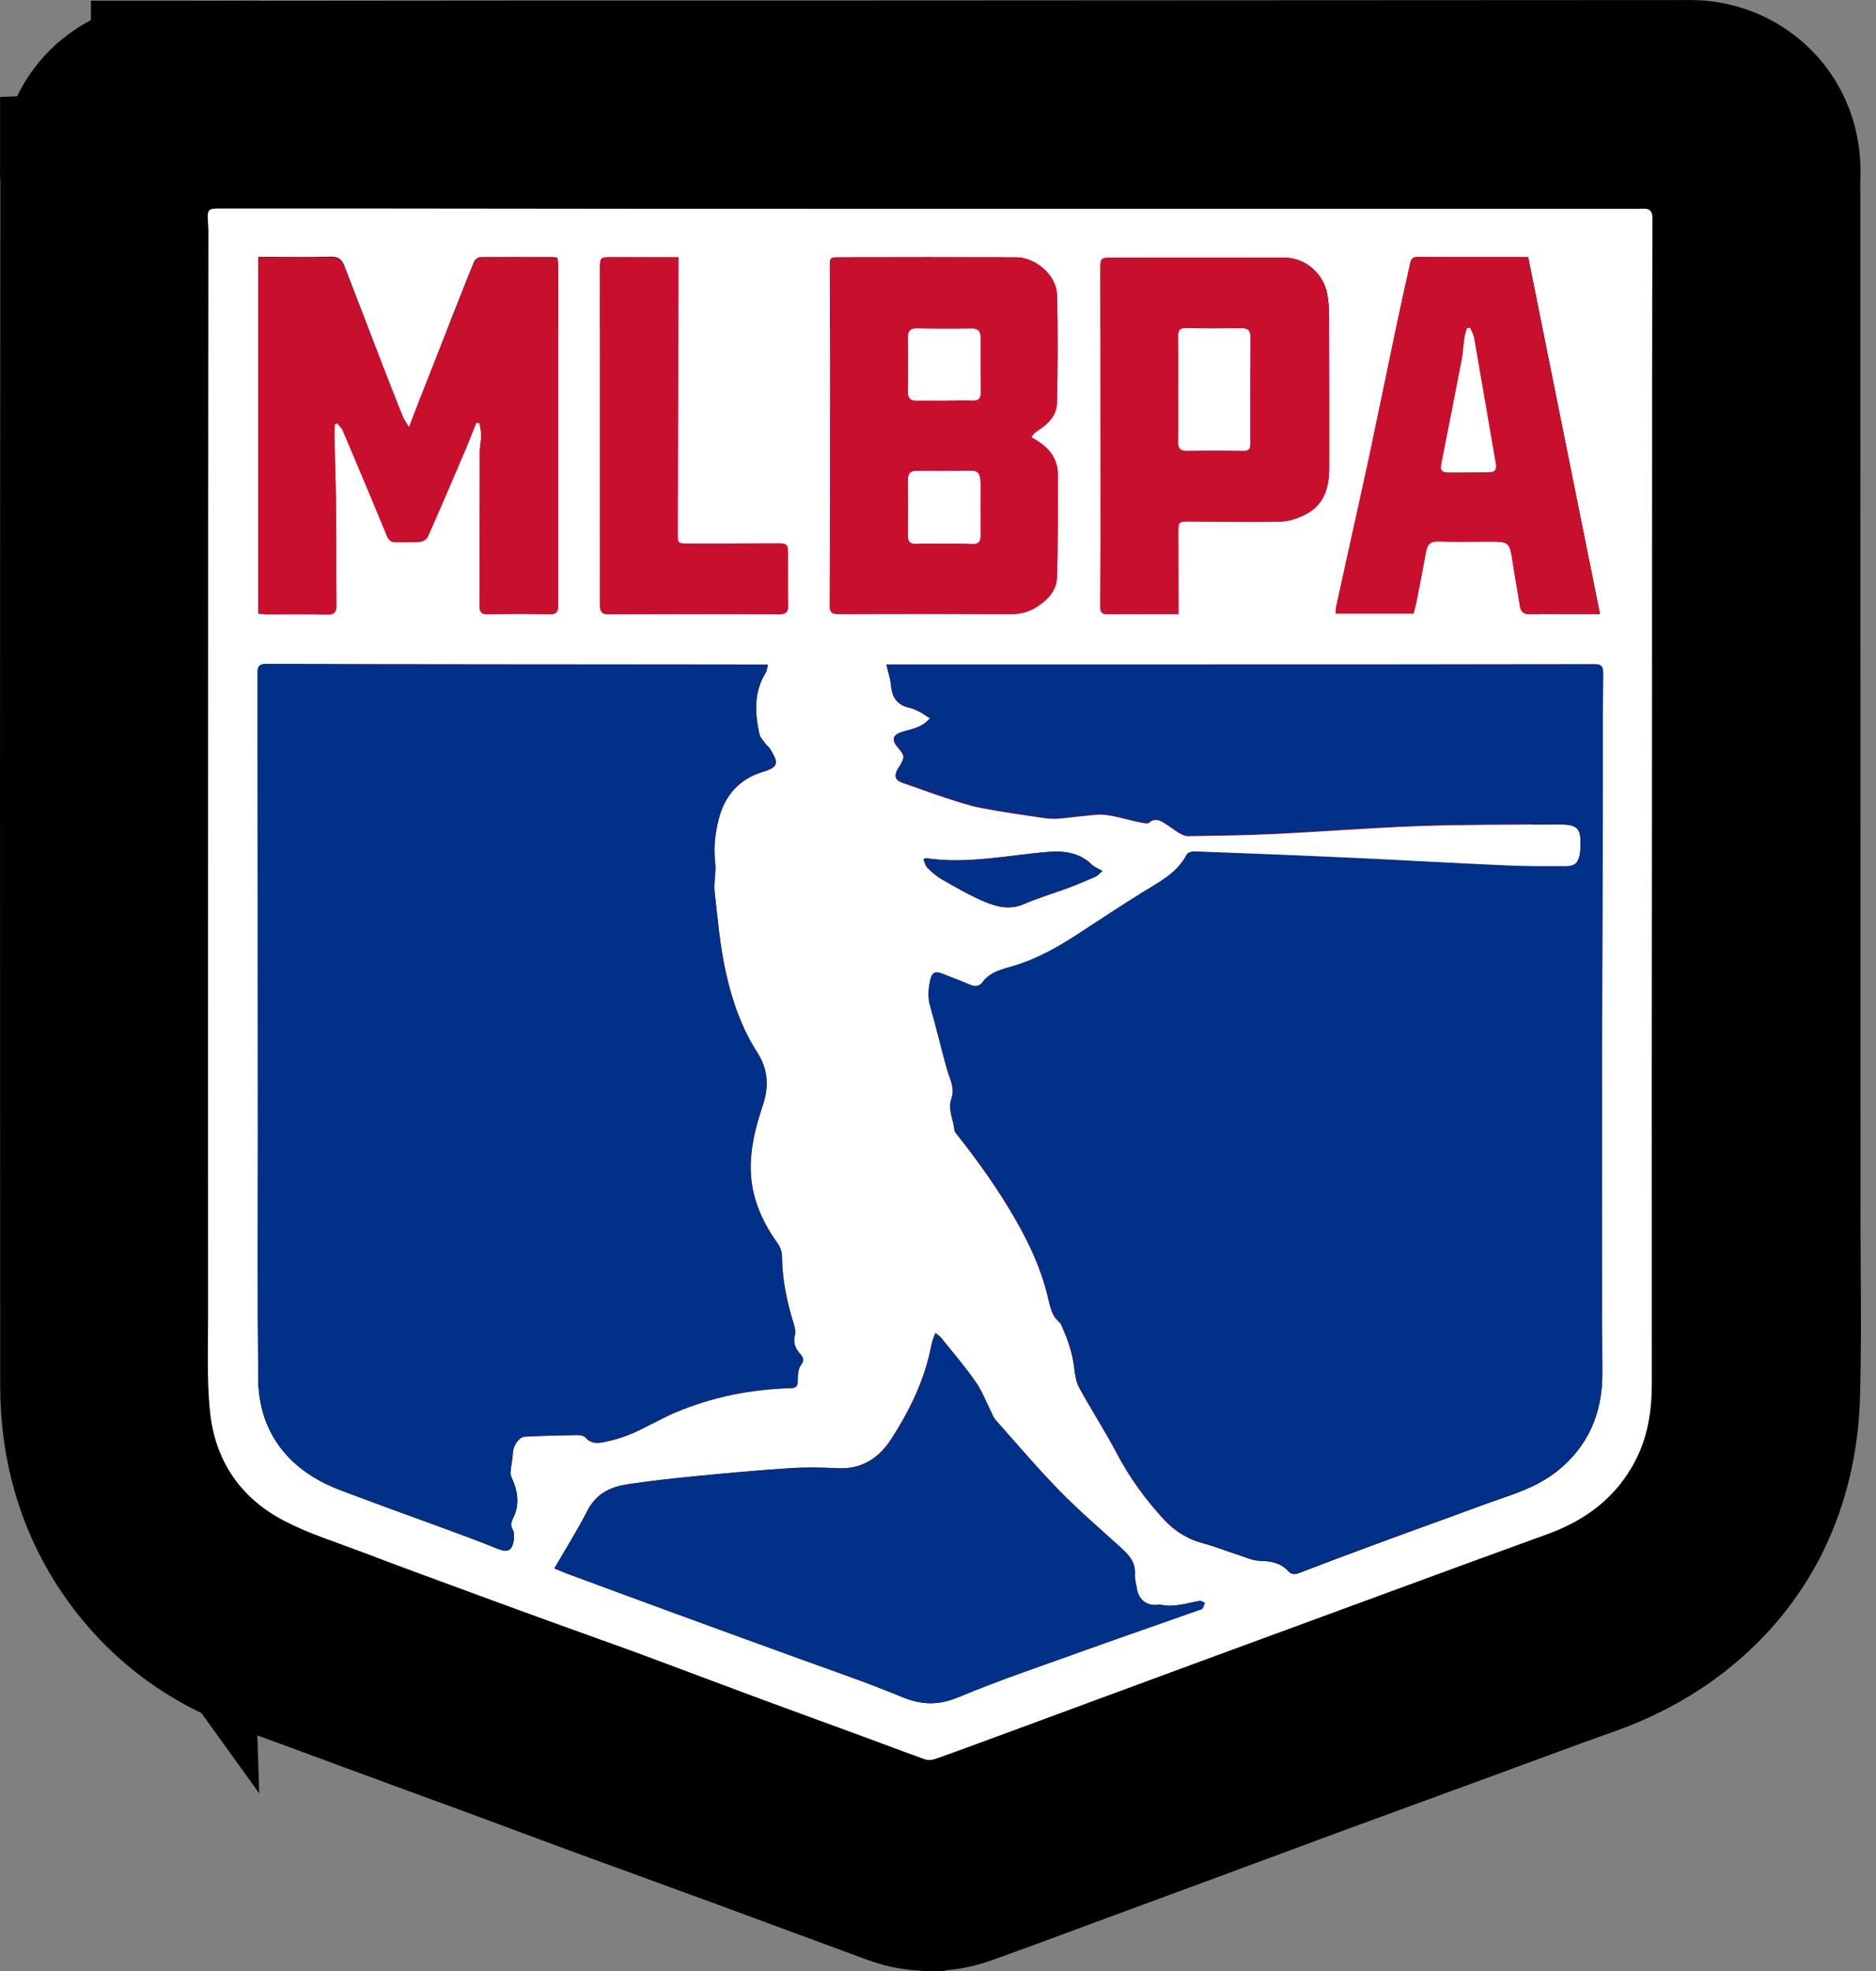
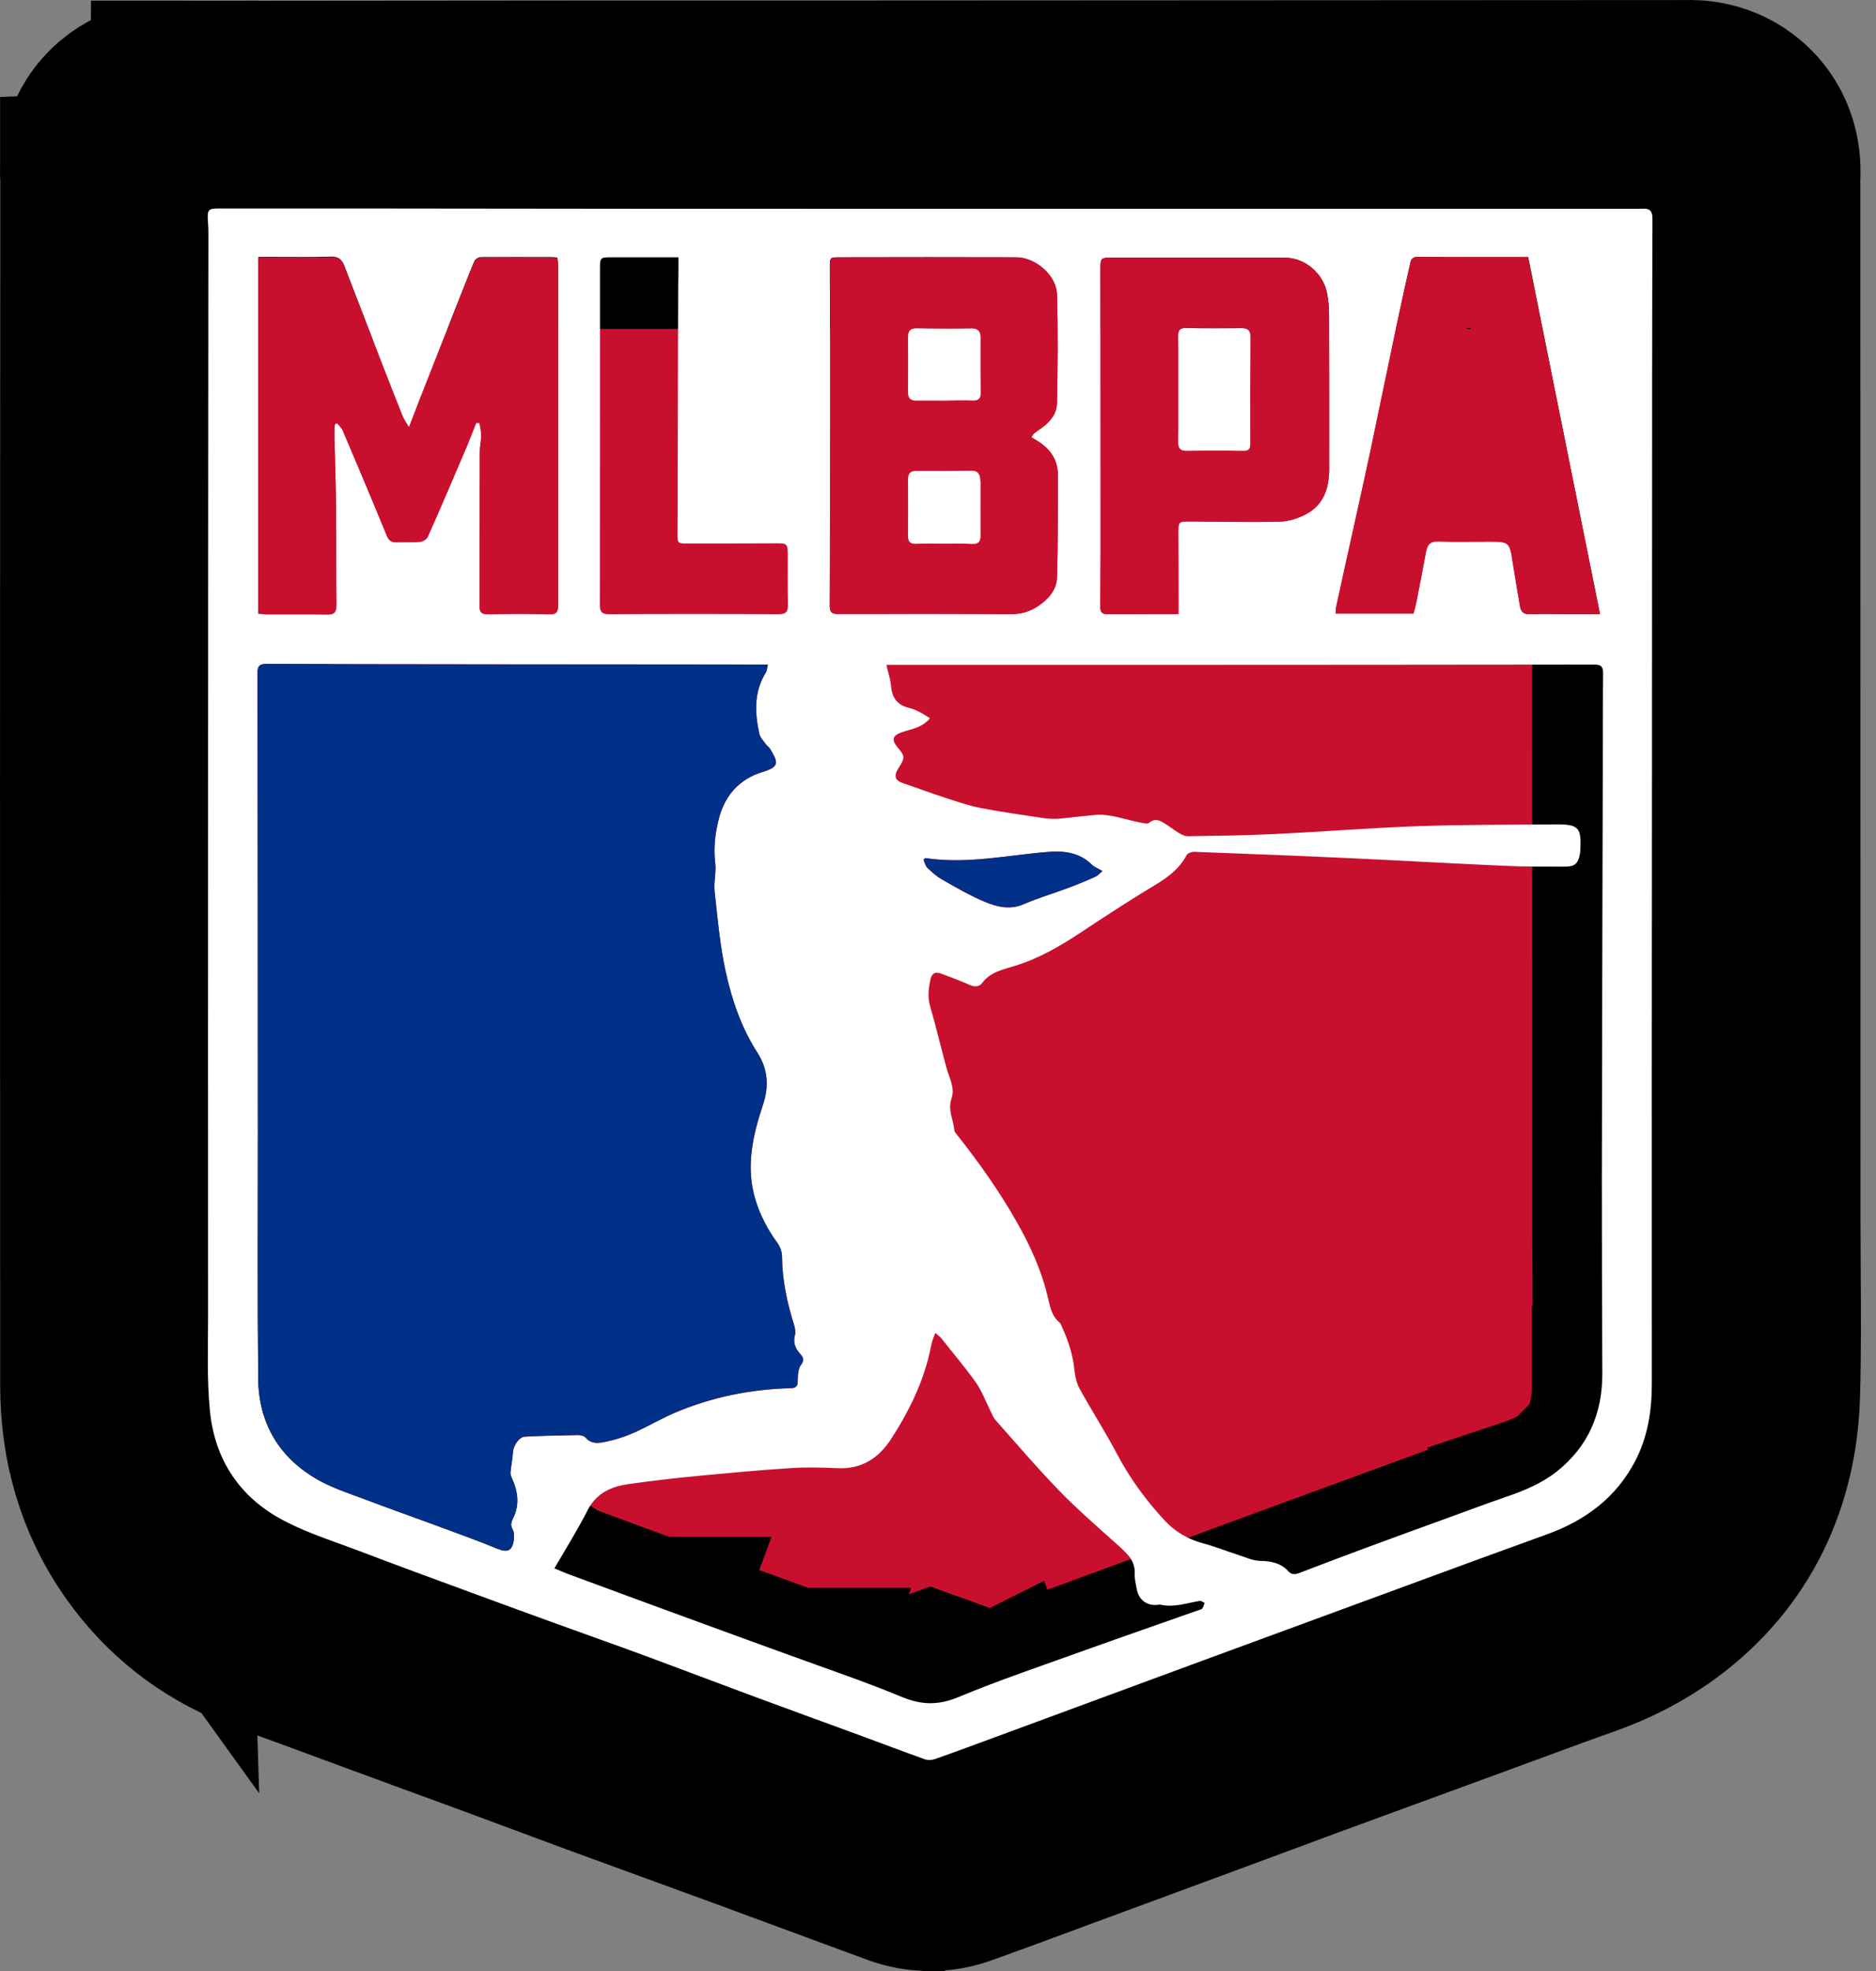
<svg xmlns="http://www.w3.org/2000/svg" width="80" height="84" viewBox="0 0 80 84" fill="none">
  <rect x="0" y="0" width="80" height="84" fill="#808080" stroke="none" />
  <path d="M71.876 3.503L71.918 3.502C72.279 3.491 73.509 3.483 74.591 4.444C75.772 5.494 75.854 6.845 75.838 7.399L75.838 7.411L75.837 7.422C75.83 7.632 75.831 7.818 75.832 8.072C75.832 8.177 75.833 8.293 75.833 8.428C75.833 15.702 75.834 22.976 75.836 30.25L75.836 30.348C75.838 37.59 75.839 44.831 75.839 52.073C75.839 52.747 75.844 53.441 75.848 54.147C75.86 55.888 75.871 57.707 75.818 59.489L75.818 59.498C75.701 63.08 74.273 66.383 71.087 68.716L71.079 68.721C70.015 69.496 68.88 70.06 67.723 70.474L67.713 70.478L67.703 70.482C66.692 70.837 65.713 71.198 64.704 71.57C64.129 71.783 63.544 71.999 62.938 72.219C61.734 72.662 60.529 73.102 59.328 73.541L59.313 73.546C58.115 73.984 56.919 74.421 55.726 74.86C54.958 75.143 54.189 75.429 53.417 75.716L53.415 75.716C52.642 76.003 51.865 76.291 51.088 76.578L51.086 76.579C50.541 76.78 49.996 76.98 49.452 77.181C47.975 77.724 46.5 78.267 45.023 78.814L45.019 78.816C44.798 78.898 44.576 78.98 44.352 79.063C43.281 79.459 42.185 79.864 41.091 80.255C40.175 80.584 39.136 80.582 38.222 80.249L38.213 80.246C37.077 79.83 35.944 79.41 34.816 78.993L34.81 78.991C33.679 78.572 32.553 78.156 31.427 77.743L31.423 77.742C30.438 77.379 29.449 77.02 28.452 76.657L28.45 76.657C27.456 76.296 26.454 75.931 25.454 75.564L25.449 75.562C24.682 75.278 23.915 74.993 23.152 74.71L23.149 74.709C22.386 74.425 21.626 74.142 20.867 73.862C20.113 73.583 19.355 73.307 18.588 73.028L18.587 73.027C17.823 72.749 17.051 72.467 16.279 72.182L16.278 72.181C15.255 71.803 14.236 71.426 13.211 71.049C13.018 70.978 12.807 70.902 12.583 70.822C12.023 70.62 11.389 70.392 10.801 70.157L10.791 70.153C8.732 69.322 7.007 67.975 5.706 66.151C4.152 63.974 3.508 61.534 3.508 59.065C3.508 54.793 3.506 50.521 3.504 46.248V46.248L3.504 46.247C3.503 41.974 3.501 37.701 3.501 33.428C3.501 25.259 3.508 17.097 3.514 8.93L3.514 8.913L3.514 8.91L5.391 8.911C5.399 8.796 5.413 8.669 5.434 8.537C5.479 8.265 5.575 7.863 5.797 7.427L3.506 7.545C3.505 7.535 3.505 7.525 3.504 7.515M71.876 3.503L69.489 5.413C69.488 5.413 69.487 5.413 69.487 5.413C59.536 5.399 49.605 5.399 39.684 5.399C39.679 5.399 39.675 5.399 39.671 5.399H39.67H39.625H39.579H39.534H39.488H39.443H39.397H39.351H39.306H39.26H39.215H39.169H39.124H39.078H39.032H38.987H38.941H38.896H38.85H38.805H38.759H38.714H38.668H38.623H38.577H38.531H38.486H38.44H38.395H38.349H38.304H38.258H38.212H38.167H38.121H38.076H38.03H37.985H37.939H37.894H37.848H37.803H37.757H37.711H37.666H37.62H37.575H37.529H37.484H37.438H37.392H37.347H37.301H37.256H37.21H37.165H37.119H37.074H37.028H36.983H36.937H36.891H36.846H36.8H36.755H36.709H36.664H36.618H36.573H36.527H36.481H36.436H36.39H36.345H36.299H36.254H36.208H36.163H36.117H36.072H36.026H35.98H35.935H35.889H35.844H35.798H35.753H35.707H35.662H35.616H35.571H35.525H35.479H35.434H35.388H35.343H35.297H35.252H35.206H35.16H35.115H35.069H35.024H34.978H34.933H34.887H34.842H34.796H34.751H34.705H34.66H34.614H34.568H34.523H34.477H34.432H34.386H34.341H34.295H34.25H34.204H34.158H34.113H34.067H34.022H33.976H33.931H33.885H33.84H33.794H33.749H33.703H33.657H33.612H33.566H33.521H33.475H33.43H33.384H33.339H33.293H33.248H33.202H33.157H33.111H33.065H33.02H32.974H32.929H32.883H32.838H32.792H32.747H32.701H32.656H32.61H32.565H32.519H32.473H32.428H32.382H32.337H32.291H32.246H32.2H32.155H32.109H32.063H32.018H31.972H31.927H31.881H31.836H31.79H31.745H31.699H31.654H31.608H31.562H31.517H31.471H31.426H31.38H31.335H31.289H31.244H31.198H31.153H31.107H31.062H31.016H30.971H30.925H30.879H30.834H30.788H30.743H30.697H30.652H30.606H30.561H30.515H30.47H30.424H30.378H30.333H30.287H30.242H30.196H30.151H30.105H30.06H30.014H29.969H29.923H29.878H29.832H29.786H29.741H29.695H29.65H29.604H29.559H29.513H29.468H29.422H29.377H29.331H29.285H29.24H29.194H29.149H29.103H29.058H29.012H28.967H28.921H28.876H28.83H28.785H28.739H28.693H28.648H28.602H28.557H28.511H28.466H28.42H28.375H28.329H28.284H28.238H28.192H28.147H28.101H28.056H28.01H27.965H27.919H27.874H27.828H27.783H27.737H27.692H27.646H27.601H27.555H27.509H27.464H27.418H27.373H27.327H27.282H27.236H27.191H27.145H27.099H27.054H27.009H26.963H26.917H26.872H26.826H26.781H26.735H26.69H26.644H26.599H26.553H26.508H26.462H26.416H26.371H26.325H26.28H26.234H26.189H26.143H26.098H26.052H26.007H25.961H25.916H25.87H25.824H25.779H25.733H25.688H25.642H25.597H25.551H25.506H25.46H25.415H25.369H25.323H25.278H25.232H25.187H25.141H25.096H25.05H25.005H24.959H24.914H24.868H24.823H24.777H24.731H24.686H24.64H24.595H24.549H24.504H24.458H24.413H24.367H24.322H24.276H24.23H24.185H24.139H24.094H24.048H24.003H23.957H23.912H23.866H23.821H23.775H23.73H23.684H23.638H23.593H23.547H23.502H23.456H23.411H23.365H23.32H23.274H23.229H23.183H23.137H23.092H23.046H23.001H22.955H22.91H22.864H22.819H22.773H22.727H22.682H22.636H22.591H22.545H22.5H22.454H22.409H22.363H22.318H22.272H22.227H22.181H22.135H22.09H22.044H21.999H21.953H21.908H21.862H21.817H21.771H21.726H21.68H21.634H21.589H21.543H21.498H21.452H21.407H21.361H21.316H21.27H21.224H21.179H21.133H21.088H21.042H20.997H20.951H20.906H20.86H20.815H20.769H20.724H20.678H20.632H20.587H20.541H20.496H20.45H20.405H20.359H20.314H20.268H20.223H20.177H20.131H20.086H20.04H19.995H19.949H19.904H19.858H19.812H19.767H19.721H19.676H19.63H19.585H19.539H19.494H19.448H19.403H19.357H19.311H19.266H19.22H19.175H19.129H19.084H19.038H18.993H18.947H18.901H18.856H18.81H18.765H18.719H18.674H18.628H18.583H18.537H18.491H18.446H18.4H18.355H18.309H18.264H18.218H18.173H18.127H18.081H18.036H17.99H17.945H17.899H17.854H17.808H17.763H17.717H17.672H17.626H17.58H17.535H17.489H17.444H17.398H17.353H17.307H17.262H17.216H17.17H17.125H17.079H17.034H16.988H16.943H16.897H16.852H16.806H16.76H16.715H16.669H16.624H16.578H16.533H16.487H16.442H16.396H16.35H16.337H16.323H16.309H16.295H16.282H16.268H16.254H16.24H16.226H16.213H16.199H16.185H16.171H16.158H16.144H16.13H16.116H16.102H16.089H16.075H16.061H16.047H16.034H16.02H16.006H15.992H15.979H15.965H15.951H15.937H15.923H15.91H15.896H15.882H15.868H15.855H15.841H15.827H15.813H15.8H15.786H15.772H15.758H15.744H15.731H15.717H15.703H15.689H15.675H15.662H15.648H15.634H15.62H15.607H15.593H15.579H15.565H15.552H15.538H15.524H15.51H15.496H15.483H15.469H15.455H15.441H15.428H15.414H15.4H15.386H15.373H15.359H15.345H15.331H15.317H15.304H15.29H15.276H15.262H15.248H15.235H15.221H15.207H15.194H15.18H15.166H15.152H15.138H15.125H15.111H15.097H15.083H15.069H15.056H15.042H15.028H15.014H15.001H14.987H14.973H14.959H14.945H14.932H14.918H14.904H14.89H14.877H14.863H14.849H14.835H14.822H14.808H14.794H14.78H14.767H14.753H14.739H14.725H14.711H14.698H14.684H14.67H14.656H14.643H14.629H14.615H14.601H14.587H14.574H14.56H14.546H14.532H14.519H14.505H14.491H14.477H14.463H14.45H14.436H14.422H14.408H14.395H14.381H14.367H14.353H14.339H14.326H14.312H14.298H14.284H14.271H14.257H14.243H14.229H14.216H14.202H14.188H14.174H14.161H14.147H14.133H14.119H14.105H14.092H14.078H14.064H14.05H14.037H14.023H14.009H13.995H13.981H13.968H13.954H13.94H13.926H13.913H13.899H13.885H13.871H13.857H13.844H13.83H13.816H13.802H13.789H13.775H13.761H13.747H13.733H13.72H13.706H13.692H13.678H13.665H13.651H13.637H13.623H13.61H13.596H13.582H13.568H13.555H13.541H13.527H13.513H13.499H13.486H13.472H13.458H13.444H13.431H13.417H13.403H13.389H13.375H13.362H13.348H13.334H13.32H13.307H13.293H13.279H13.265H13.252H13.238H13.224H13.21H13.196H13.183H13.169H13.155H13.141H13.127H13.114H13.1H13.086H13.072H13.059H13.045H13.031H13.017H13.004H12.99H12.976H12.962H12.948H12.935H12.921H12.907H12.893H12.88H12.866H12.852H12.838H12.825H12.811H12.797H12.783H12.769H12.756H12.742H12.728H12.714H12.7H12.687H12.673H12.659H12.646H12.632H12.618H12.604H12.59H12.577H12.563H12.549H12.535H12.521H12.508H12.494H12.48H12.466H12.453H12.439H12.425H12.411H12.398H12.384H12.37H12.356H12.342H12.329H12.315H12.301H12.287H12.274H12.26H12.246H12.232H12.219H12.205H12.191H12.177H12.163H12.15H12.136H12.122H12.108H12.095H12.081H12.067H12.053H12.039H12.026H12.012H11.998H11.984H11.971H11.957H11.943H11.929H11.915H11.902H11.888H11.874H11.86H11.847H11.833H11.819H11.805H11.791H11.778H11.764H11.75H11.736H11.723H11.709H11.695H11.681H11.668H11.654H11.64H11.626H11.613H11.599H11.585H11.571H11.557H11.544H11.53H11.516H11.502H11.489H11.475H11.461H11.447H11.433H11.42H11.406H11.392H11.378H11.365H11.351H11.337H11.323H11.309H11.296H11.282H11.268H11.254H11.241H11.227H11.213H11.199H11.185H11.172H11.158H11.144H11.13H11.117H11.103H11.089H11.075H11.062H11.048H11.034H11.02H11.007H10.993H10.979H10.965H10.951H10.938H10.924H10.91H10.896H10.883H10.869H10.855H10.841H10.827H10.814H10.8H10.786H10.772H10.759H10.745H10.731H10.717H10.704H10.69H10.676H10.662H10.648H10.635H10.621H10.607H10.593H10.579H10.566H10.552H10.538H10.524H10.511H10.497H10.483H10.469H10.456H10.442H10.428H10.414H10.4H10.387H10.373H10.359H10.345H10.332H10.318H10.304H10.29H10.277H10.263H10.261V3.534C10.261 3.534 10.26 3.534 10.259 3.534M71.876 3.503L71.833 3.506C71.657 3.516 71.489 3.52 71.317 3.52H71.255H71.193H71.132H71.07H71.008H70.946H70.884H70.823H70.761H70.699H70.637H70.576H70.514H70.452H70.39H70.328H70.266H70.205H70.143H70.081H70.019H69.958H69.896H69.834H69.772H69.71H69.649H69.587H69.525H69.463H69.402H69.34H69.278H69.216H69.154H69.093H69.031H68.969H68.907H68.846H68.784H68.722H68.66H68.598H68.537H68.475H68.413H68.351H68.29H68.228H68.166H68.104H68.042H67.981H67.919H67.857H67.795H67.733H67.672H67.61H67.548H67.486H67.424H67.363H67.301H67.239H67.177H67.116H67.054H66.992H66.93H66.868H66.807H66.745H66.683H66.621H66.559H66.498H66.436H66.374H66.312H66.251H66.189H66.127H66.065H66.004H65.942H65.88H65.818H65.756H65.695H65.633H65.571H65.509H65.447H65.386H65.324H65.262H65.2H65.138H65.077H65.015H64.953H64.891H64.83H64.768H64.706H64.644H64.582H64.521H64.459H64.397H64.335H64.273H64.212H64.15H64.088H64.026H63.965H63.903H63.841H63.779H63.718H63.656H63.594H63.532H63.47H63.408H63.347H63.285H63.223H63.161H63.1H63.038H62.976H62.914H62.852H62.791H62.729H62.667H62.605H62.544H62.482H62.42H62.358H62.296H62.235H62.173H62.111H62.049H61.987H61.926H61.864H61.802H61.74H61.679H61.617H61.555H61.493H61.431H61.37H61.308H61.246H61.184H61.123H61.061H60.999H60.937H60.875H60.814H60.752H60.69H60.628H60.566H60.505H60.443H60.381H60.319H60.258H60.196H60.134H60.072H60.01H59.949H59.887H59.825H59.763H59.702H59.64H59.578H59.516H59.454H59.393H59.331H59.269H59.207H59.145H59.084H59.022H58.96H58.898H58.837H58.775H58.713H58.651H58.589H58.528H58.466H58.404H58.342H58.281H58.219H58.157H58.095H58.033H57.972H57.91H57.848H57.786H57.724H57.663H57.601H57.539H57.477H57.416H57.354H57.292H57.23H57.168H57.107H57.045H56.983H56.921H56.859H56.798H56.736H56.674H56.612H56.55H56.489H56.427H56.365H56.303H56.242H56.18H56.118H56.056H55.995H55.933H55.871H55.809H55.747H55.686H55.624H55.562H55.5H55.438H55.377H55.315H55.253H55.191H55.13H55.068H55.006H54.944H54.882H54.821H54.759H54.697H54.635H54.574H54.512H54.45H54.388H54.326H54.264H54.203H54.141H54.079H54.017H53.956H53.894H53.832H53.77H53.709H53.647H53.585H53.523H53.461H53.4H53.338H53.276H53.214H53.152H53.091H53.029H52.967H52.905H52.843H52.782H52.72H52.658H52.596H52.535H52.473H52.411H52.349H52.288H52.226H52.164H52.102H52.04H51.978H51.917H51.855H51.793H51.731H51.67H51.608H51.546H51.484H51.422H51.361H51.299H51.237H51.175H51.114H51.052H50.99H50.928H50.866H50.805H50.743H50.681H50.619H50.557H50.496H50.434H50.372H50.31H50.249H50.187H50.125H50.063H50.002H49.94H49.878H49.816H49.754H49.693H49.631H49.569H49.507H49.445H49.384H49.322H49.26H49.198H49.136H49.075H49.013H48.951H48.889H48.828H48.766H48.704H48.642H48.58H48.519H48.457H48.395H48.333H48.272H48.21H48.148H48.086H48.024H47.963H47.901H47.839H47.777H47.715H47.654H47.592H47.53H47.468H47.407H47.345H47.283H47.221H47.159H47.098H47.036H46.974H46.912H46.85H46.789H46.727H46.665H46.603H46.542H46.48H46.418H46.356H46.294H46.233H46.171H46.109H46.047H45.986H45.924H45.862H45.8H45.738H45.677H45.615H45.553H45.491H45.429H45.368H45.306H45.244H45.182H45.12H45.059H44.997H44.935H44.873H44.812H44.75H44.688H44.626H44.565H44.503H44.441H44.379H44.317H44.256H44.194H44.132H44.07H44.008H43.947H43.885H43.823H43.761H43.7H43.638H43.576H43.514H43.452H43.391H43.329H43.267H43.205H43.144H43.082H43.02H42.958H42.896H42.834H42.773H42.711H42.649H42.587H42.526H42.464H42.402H42.34H42.279H42.217H42.155H42.093H42.031H41.97H41.908H41.846H41.784H41.722H41.661H41.599H41.537H41.475H41.413H41.352H41.29H41.228H41.166H41.105H41.043H40.981H40.919H40.858H40.796H40.734H40.672H40.61H40.548H40.487H40.425H40.363H40.301H40.24H40.178H40.116H40.054H39.992H39.931H39.869H39.807H39.745H39.684H39.682C29.876 3.52 20.075 3.52 10.259 3.534M71.876 3.503L10.259 3.534M3.504 7.515C3.504 7.51 3.504 7.505 3.504 7.5L5.805 7.412C5.953 7.124 6.157 6.823 6.436 6.535C6.732 6.232 7.045 6.013 7.341 5.855L7.357 3.527C7.366 3.527 7.376 3.527 7.385 3.527M3.504 7.515C3.484 7.058 3.492 5.708 4.614 4.603C5.688 3.545 6.976 3.519 7.385 3.527M3.504 7.515L10.259 3.534M7.385 3.527C7.401 3.528 7.415 3.528 7.428 3.528L7.365 5.842C7.769 5.631 8.142 5.531 8.395 5.481C8.807 5.4 9.166 5.399 9.299 5.399H9.312H9.326H9.34H9.354H9.367H9.381H9.395H9.409H9.423H9.436H9.45H9.464H9.478H9.491H9.505H9.519H9.533H9.547H9.56H9.574H9.588H9.602H9.615H9.629H9.643H9.657H9.671H9.684H9.698H9.712H9.726H9.739H9.753H9.767H9.781H9.794H9.808H9.822H9.836H9.85H9.863H9.877H9.891H9.905H9.918H9.932H9.946H9.96H9.973H9.987H10.001H10.015H10.029H10.042H10.056H10.07H10.084H10.098H10.111H10.125H10.139H10.153H10.166H10.18H10.194H10.208H10.221H10.235H10.249H10.259L10.257 3.534C10.258 3.534 10.258 3.534 10.259 3.534M7.385 3.527C8.337 3.534 9.291 3.534 10.259 3.534M8.973 60.154C8.937 59.792 8.915 59.429 8.901 59.065C8.876 58.386 8.882 57.705 8.888 57.025C8.891 56.727 8.894 56.428 8.894 56.13C8.889 51.102 8.891 46.07 8.892 41.038C8.893 38.521 8.894 36.005 8.894 33.488M8.973 60.154C9.086 61.268 9.445 62.244 10.038 63.06C10.038 63.06 10.038 63.06 10.038 63.06C10.566 63.786 11.279 64.385 12.167 64.842M8.973 60.154L10.573 59.993M8.973 60.154L10.573 59.995M12.167 64.842C12.377 64.949 12.59 65.05 12.806 65.144L13.401 63.657C13.403 63.658 13.405 63.659 13.407 63.66M12.167 64.842L12.897 63.419C12.3 63.094 11.811 62.656 11.404 62.085L11.404 62.085C10.967 61.474 10.691 60.79 10.573 59.995M12.167 64.842L12.898 63.42C13.06 63.508 13.229 63.588 13.407 63.66M13.407 63.66C13.408 63.66 13.409 63.661 13.411 63.662L12.811 65.147C13.376 65.395 13.961 65.607 14.545 65.819C14.718 65.882 14.891 65.945 15.063 66.009C15.063 66.009 15.063 66.009 15.063 66.009C15.172 66.049 15.28 66.089 15.388 66.13M13.407 63.66C13.874 63.847 14.314 64.005 14.815 64.185C15.066 64.275 15.332 64.371 15.626 64.478L15.626 64.479C15.739 64.52 15.851 64.562 15.964 64.603L15.388 66.13M15.388 66.13C16.302 66.475 17.219 66.815 18.137 67.155L18.706 65.616C18.706 65.616 18.707 65.617 18.707 65.617M15.388 66.13L15.968 64.605C16.886 64.942 17.798 65.28 18.707 65.617L18.707 65.617M18.707 65.617L18.138 67.155C18.288 67.211 18.439 67.267 18.59 67.322C19.041 67.489 19.492 67.656 19.943 67.823C20.867 68.166 21.794 68.504 22.723 68.842M18.707 65.617C19.307 65.838 19.908 66.058 20.515 66.279L19.943 67.822L20.516 66.28C20.672 66.337 20.828 66.394 20.985 66.451L20.987 66.451C21.75 66.73 22.522 67.011 23.294 67.296L22.723 68.842M22.723 68.842C23.055 68.963 23.388 69.084 23.721 69.205C24.233 69.391 24.746 69.574 25.259 69.758C25.945 70.004 26.631 70.25 27.317 70.501L27.871 68.994C27.871 68.994 27.872 68.994 27.872 68.995M22.723 68.842L23.294 67.296C23.623 67.418 23.952 67.54 24.28 67.661L23.721 69.204L24.281 67.662C24.718 67.824 25.154 67.986 25.588 68.147L25.591 68.148C26.354 68.432 27.113 68.714 27.872 68.995M27.872 68.995C27.873 68.995 27.874 68.996 27.876 68.996L27.319 70.502C27.401 70.532 27.483 70.562 27.566 70.592M27.872 68.995C27.954 69.025 28.036 69.055 28.118 69.085L27.566 70.592M27.566 70.592C28.442 70.914 29.315 71.242 30.189 71.571C30.829 71.812 31.47 72.053 32.114 72.292C32.499 72.435 32.884 72.577 33.269 72.719L33.836 71.171M27.566 70.592L28.12 69.086C29.023 69.417 29.929 69.746 30.842 70.078L30.844 70.079C31.456 70.301 32.071 70.525 32.687 70.749C33.07 70.889 33.453 71.03 33.836 71.171M33.836 71.171C33.838 71.171 33.839 71.172 33.84 71.172L33.271 72.719C33.899 72.95 34.528 73.18 35.156 73.41C35.663 73.595 36.169 73.78 36.676 73.966C37.019 74.092 37.363 74.219 37.707 74.347C38.188 74.527 38.67 74.706 39.153 74.881C39.158 74.883 39.164 74.885 39.169 74.887C39.263 74.921 39.357 74.954 39.451 74.988M33.836 71.171C34.972 71.587 36.106 72.007 37.234 72.424L37.24 72.426C37.24 72.426 37.24 72.426 37.24 72.426C37.24 72.426 37.24 72.426 37.24 72.426C37.914 72.675 38.585 72.924 39.256 73.171C39.256 73.171 39.257 73.172 39.258 73.172C39.396 73.223 39.534 73.274 39.673 73.325M39.451 74.988C39.584 75.034 39.757 75.028 39.889 74.981C39.984 74.948 40.079 74.915 40.174 74.881L40.614 73.671C40.38 73.586 40.164 73.54 39.976 73.518L39.674 74.364L39.674 74.365L39.451 74.988ZM39.451 74.988L39.671 74.359L39.672 74.358L39.966 73.517C39.855 73.505 39.753 73.5 39.664 73.5C39.578 73.5 39.482 73.504 39.377 73.515C39.377 73.516 39.377 73.516 39.376 73.516C39.187 73.536 38.969 73.58 38.732 73.664C38.938 73.59 39.144 73.516 39.35 73.442C39.351 73.442 39.351 73.442 39.352 73.441C39.459 73.403 39.566 73.364 39.673 73.325M39.673 73.325C39.779 73.364 39.886 73.403 39.992 73.442L40.086 73.174M39.673 73.325C39.81 73.275 39.948 73.225 40.086 73.174M40.086 73.174C40.091 73.172 40.096 73.171 40.101 73.169M40.086 73.174L40.607 71.684C40.202 71.543 39.848 71.515 39.594 71.52C39.337 71.526 39.048 71.569 38.74 71.675C39.05 71.567 39.359 71.457 39.671 71.343C39.987 71.46 40.303 71.576 40.628 71.692L40.101 73.169M40.101 73.169L40.002 73.446C40.209 73.522 40.416 73.598 40.623 73.674L40.181 74.879C40.775 74.668 41.368 74.45 41.959 74.232C42.104 74.178 42.248 74.125 42.393 74.072C42.649 73.977 42.905 73.883 43.161 73.789L42.591 72.251M40.101 73.169C40.673 72.96 41.247 72.747 41.826 72.533L42.392 74.069L41.827 72.533C41.855 72.522 41.885 72.512 41.913 72.501C42.139 72.418 42.364 72.334 42.591 72.251M42.591 72.251C42.592 72.25 42.593 72.25 42.595 72.249L43.163 73.788C44.394 73.334 45.626 72.88 46.858 72.425C47.65 72.133 48.441 71.841 49.232 71.549L48.664 70.011M42.591 72.251C44.074 71.701 45.558 71.155 47.036 70.611C47.58 70.411 48.123 70.211 48.664 70.011M48.664 70.011C48.665 70.011 48.666 70.011 48.666 70.011L49.233 71.549C49.93 71.292 50.627 71.035 51.324 70.778C52.175 70.466 53.026 70.152 53.877 69.839C53.878 69.839 53.879 69.838 53.879 69.838C54.003 69.793 54.127 69.747 54.251 69.701C56.203 68.983 58.156 68.264 60.108 67.551M48.664 70.011C49.36 69.754 50.057 69.496 50.756 69.237C50.756 69.236 50.757 69.236 50.757 69.236C50.831 69.209 50.905 69.181 50.979 69.154L50.981 69.153C51.753 68.866 52.529 68.578 53.306 68.292L53.31 68.29C54.516 67.847 55.722 67.406 56.925 66.966C57.799 66.647 58.672 66.328 59.544 66.008L60.108 67.551M60.108 67.551C60.437 67.431 60.766 67.311 61.095 67.19C61.097 67.189 61.099 67.189 61.101 67.188C62.703 66.602 64.31 66.016 65.916 65.43L65.362 63.884C65.365 63.883 65.369 63.882 65.372 63.881M60.108 67.551L59.545 66.008C59.873 65.888 60.201 65.767 60.528 65.647L60.539 65.643C61.078 65.447 61.634 65.242 62.199 65.034C63.244 64.648 64.319 64.251 65.372 63.881M65.372 63.881C65.376 63.88 65.379 63.878 65.383 63.877L65.927 65.426C65.951 65.417 65.974 65.409 65.998 65.4C66.706 65.144 67.354 64.816 67.927 64.398L66.952 63.067C66.953 63.066 66.954 63.065 66.956 63.064M65.372 63.881C65.393 63.873 65.414 63.866 65.436 63.858C65.437 63.857 65.438 63.857 65.439 63.856C66.027 63.639 66.525 63.377 66.956 63.064M66.956 63.064C66.957 63.063 66.958 63.063 66.959 63.062L67.93 64.396C68.662 63.862 69.272 63.182 69.73 62.319M66.956 63.064C67.541 62.635 67.981 62.143 68.287 61.556L69.73 62.319M69.73 62.319C70.228 61.377 70.422 60.375 70.455 59.328L68.821 59.279C68.821 59.277 68.821 59.276 68.821 59.274M69.73 62.319L68.287 61.554C68.618 60.918 68.792 60.171 68.821 59.274M68.821 59.274C68.821 59.273 68.821 59.272 68.821 59.27L70.455 59.323C70.459 59.213 70.46 59.103 70.46 58.992M68.821 59.274C68.824 59.18 68.827 59.087 68.829 58.993L70.46 58.992M70.46 58.992C70.459 56.686 70.458 54.38 70.459 52.073C70.459 49.085 70.461 46.097 70.463 43.108C70.465 39.577 70.467 36.045 70.467 32.512C70.467 29.789 70.469 27.067 70.47 24.344C70.472 21.622 70.474 18.899 70.474 16.177C70.474 14.293 70.478 12.405 70.483 10.52H70.452H70.39H70.328H70.266H70.205H70.203H70.199H70.143H70.081H70.019H69.958H69.896H69.834H69.772H69.71H69.649H69.587H69.525H69.484H69.482H69.463H69.402H69.34H69.278H69.216H69.154H69.093H69.031H68.969H68.907H68.846H68.833M70.46 58.992H68.829C68.869 57.443 68.859 55.919 68.849 54.332C68.844 53.596 68.839 52.846 68.839 52.073C68.839 45.553 68.838 39.032 68.837 32.512C68.837 31.759 68.836 31.006 68.836 30.253V30.251C68.835 25.56 68.834 20.869 68.833 16.177C68.833 14.922 68.833 13.667 68.833 12.412C69.049 12.412 69.264 12.412 69.48 12.413H69.484C69.492 12.413 69.505 12.413 69.525 12.413C69.652 12.415 70.012 12.419 70.32 12.399C70.148 12.41 69.846 12.408 69.484 12.328C69.483 12.328 69.481 12.327 69.48 12.327C69.278 12.282 69.059 12.213 68.833 12.109C68.833 11.579 68.833 11.05 68.833 10.52M68.833 10.52C68.833 10.12 68.833 9.719 68.833 9.318H66.987L66.987 9.324C66.987 9.326 66.987 9.327 66.987 9.329C66.987 9.322 66.987 9.315 66.987 9.308L68.833 9.313C68.833 9.179 68.833 9.046 68.833 8.912C59.102 8.899 49.389 8.899 39.684 8.899C39.679 8.899 39.675 8.899 39.67 8.899H16.35H10.514C10.514 8.904 10.514 8.908 10.514 8.913V8.916L10.514 8.935C10.514 9.047 10.514 9.159 10.514 9.271L12.378 9.202C12.379 9.22 12.38 9.234 12.383 9.279C12.384 9.303 12.386 9.335 12.389 9.381C12.396 9.483 12.407 9.668 12.407 9.876C12.407 10.094 12.407 10.312 12.407 10.531M68.833 10.52H68.784H68.722H68.66H68.598H68.537H68.475H68.413H68.351H68.29H68.228H68.166H68.104H68.042H67.981H67.919H67.857H67.795H67.733H67.672H67.61H67.548H67.486H67.424H67.363H67.301H67.261C66.995 9.937 66.987 9.447 66.987 9.336C66.986 9.73 66.984 10.125 66.983 10.52H66.93H66.868H66.807H66.745H66.683H66.621H66.559H66.498H66.436H66.374H66.312H66.251H66.189H66.127H66.065H66.004H65.942H65.88H65.818H65.756H65.695H65.633H65.571H65.509H65.447H65.386H65.324H65.262H65.2H65.138H65.077H65.015H64.953H64.891H64.83H64.768H64.706H64.644H64.582H64.521H64.459H64.397H64.335H64.273H64.212H64.15H64.088H64.026H63.965H63.903H63.841H63.779H63.718H63.656H63.594H63.532H63.47H63.408H63.347H63.285H63.223H63.161H63.1H63.038H62.976H62.914H62.852H62.791H62.729H62.667H62.605H62.544H62.482H62.42H62.358H62.296H62.235H62.173H62.111H62.049H61.987H61.926H61.864H61.802H61.74H61.679H61.617H61.555H61.493H61.431H61.37H61.308H61.246H61.184H61.123H61.061H60.999H60.937H60.875H60.814H60.752H60.69H60.628H60.566H60.505H60.443H60.381H60.319H60.258H60.196H60.134H60.072H60.01H59.949H59.887H59.825H59.763H59.702H59.64H59.578H59.516H59.454H59.393H59.331H59.269H59.207H59.145H59.084H59.022H58.96H58.898H58.837H58.775H58.713H58.651H58.589H58.528H58.466H58.404H58.342H58.281H58.219H58.157H58.095H58.033H57.972H57.91H57.848H57.786H57.724H57.663H57.601H57.539H57.477H57.416H57.354H57.292H57.23H57.168H57.107H57.045H56.983H56.921H56.859H56.798H56.736H56.674H56.612H56.55H56.489H56.427H56.365H56.303H56.242H56.18H56.118H56.056H55.995H55.933H55.871H55.809H55.747H55.686H55.624H55.562H55.5H55.438H55.377H55.315H55.253H55.191H55.13H55.068H55.006H54.944H54.882H54.821H54.759H54.697H54.635H54.574H54.512H54.45H54.388H54.326H54.264H54.203H54.141H54.079H54.017H53.956H53.894H53.832H53.77H53.709H53.647H53.585H53.523H53.461H53.4H53.338H53.276H53.214H53.152H53.091H53.029H52.967H52.905H52.843H52.782H52.72H52.658H52.596H52.535H52.473H52.411H52.349H52.288H52.226H52.164H52.102H52.04H51.978H51.917H51.855H51.793H51.731H51.67H51.608H51.546H51.484H51.422H51.361H51.299H51.237H51.175H51.114H51.052H50.99H50.928H50.866H50.805H50.743H50.681H50.619H50.557H50.496H50.434H50.372H50.31H50.249H50.187H50.125H50.063H50.002H49.94H49.878H49.816H49.754H49.693H49.631H49.569H49.507H49.445H49.384H49.322H49.26H49.198H49.136H49.075H49.013H48.951H48.889H48.828H48.766H48.704H48.642H48.58H48.519H48.457H48.395H48.333H48.272H48.21H48.148H48.086H48.024H47.963H47.901H47.839H47.777H47.715H47.654H47.592H47.53H47.468H47.407H47.345H47.283H47.221H47.159H47.098H47.036H46.974H46.912H46.85H46.789H46.727H46.665H46.603H46.542H46.48H46.418H46.356H46.294H46.233H46.171H46.109H46.047H45.986H45.924H45.862H45.8H45.738H45.677H45.615H45.553H45.491H45.429H45.368H45.306H45.244H45.182H45.12H45.059H44.997H44.935H44.873H44.812H44.75H44.688H44.626H44.565H44.503H44.441H44.379H44.317H44.256H44.194H44.132H44.07H44.008H43.947H43.885H43.823H43.761H43.7H43.638H43.576H43.514H43.452H43.391H43.329H43.267H43.205H43.144H43.082H43.02H42.958H42.896H42.834H42.773H42.711H42.649H42.587H42.526H42.464H42.402H42.34H42.279H42.217H42.155H42.093H42.031H41.97H41.908H41.846H41.784H41.722H41.661H41.599H41.537H41.475H41.413H41.352H41.29H41.228H41.166H41.105H41.043H40.981H40.919H40.858H40.796H40.734H40.672H40.61H40.548H40.487H40.425H40.363H40.301H40.24H40.178H40.116H40.054H39.992H39.931H39.869H39.807H39.745H39.684C39.679 10.52 39.675 10.52 39.67 10.52C31.895 10.52 24.125 10.52 16.35 10.527C15.036 10.528 13.722 10.529 12.407 10.531M12.407 10.531C12.295 10.531 12.183 10.531 12.071 10.531M12.407 10.531C12.407 11.154 12.407 11.777 12.407 12.399H12.398H12.384H12.37H12.356H12.342H12.329H12.315H12.301H12.287H12.274H12.26H12.246H12.232H12.219H12.205H12.191H12.177H12.163H12.15H12.136H12.122H12.108H12.095H12.081H12.067H12.053H12.039H12.026H12.012H11.998H11.984H11.971H11.957H11.943H11.929H11.915H11.902H11.888H11.874H11.86H11.847H11.833H11.819H11.805H11.791H11.778H11.764H11.75H11.736H11.723H11.709H11.695H11.681H11.668H11.654H11.64H11.626H11.613H11.599H11.585H11.571H11.557H11.544H11.53H11.516H11.502H11.489H11.475H11.461H11.447H11.433H11.42H11.406H11.392H11.378H11.365H11.351H11.337H11.323H11.309H11.296H11.282H11.268H11.254H11.241H11.227H11.213H11.199H11.185H11.172H11.158H11.144H11.13H11.117H11.103H11.089H11.075H11.062H11.048H11.034H11.02H11.007H10.993H10.979H10.965H10.951H10.938H10.924H10.91H10.896H10.883H10.869H10.855H10.841H10.827H10.814H10.8H10.786H10.772H10.759H10.745H10.731H10.717H10.704H10.69H10.676H10.662H10.648H10.635H10.621H10.607H10.593H10.579H10.566H10.552H10.538H10.524H10.512M12.071 10.531C12.189 10.282 12.259 10.055 12.301 9.876C12.319 9.8 12.332 9.732 12.341 9.676C12.37 9.503 12.376 9.371 12.378 9.308C12.379 9.273 12.379 9.247 12.379 9.231C12.378 9.216 12.378 9.207 12.378 9.206L10.514 9.273C10.514 9.474 10.514 9.675 10.514 9.876C10.514 10.095 10.513 10.314 10.513 10.533M12.071 10.531C11.937 10.813 11.741 11.121 11.454 11.417C11.14 11.739 10.808 11.953 10.512 12.094M12.071 10.531C11.552 10.532 11.032 10.533 10.513 10.533M10.513 10.533C10.431 10.533 10.348 10.534 10.266 10.534L10.261 10.534L10.256 10.534C9.938 10.534 9.619 10.534 9.299 10.533C9.168 10.533 9.038 10.533 8.907 10.533C8.906 18.163 8.9 25.798 8.894 33.428C8.894 33.448 8.894 33.468 8.894 33.488M10.513 10.533C10.513 11.054 10.512 11.574 10.512 12.094M8.894 33.488H10.501M8.894 33.488L10.501 33.489M10.501 33.488C10.501 33.468 10.501 33.448 10.501 33.428C10.501 26.417 10.506 19.41 10.512 12.399M10.501 33.488C10.501 33.488 10.501 33.489 10.501 33.489M10.501 33.488H12.394C12.394 33.488 12.394 33.489 12.394 33.489M10.501 33.489C10.501 37.741 10.503 41.992 10.505 46.245C10.506 49.539 10.507 52.834 10.508 56.129C10.508 56.129 10.508 56.13 10.508 56.13C10.508 57.109 10.508 58.087 10.508 59.065C10.508 59.391 10.529 59.699 10.573 59.993M10.501 33.489L12.394 33.491C12.394 33.49 12.394 33.49 12.394 33.489M10.573 59.993L12.456 59.803C12.456 59.803 12.456 59.804 12.456 59.805M10.573 59.993C10.573 59.993 10.573 59.994 10.573 59.995M10.573 59.995L12.456 59.808C12.456 59.807 12.456 59.806 12.456 59.805M10.512 12.399C10.512 12.298 10.512 12.196 10.512 12.094M10.512 12.399H10.511H10.497H10.483H10.469H10.456H10.442H10.428H10.414H10.4H10.387H10.373H10.359H10.345H10.332H10.318H10.304H10.29H10.277H10.263H10.249H10.235H10.221H10.208H10.194H10.18H10.166H10.153H10.139H10.125H10.111H10.098H10.084H10.07H10.056H10.042H10.029H10.015H10.001H9.987H9.973H9.96H9.946H9.932H9.918H9.905H9.891H9.877H9.863H9.85H9.836H9.822H9.808H9.794H9.781H9.767H9.753H9.739H9.726H9.712H9.698H9.684H9.671H9.657H9.643H9.629H9.615H9.602H9.588H9.574H9.56H9.547H9.533H9.519H9.505H9.491H9.478H9.464H9.45H9.436H9.423H9.409H9.395H9.381H9.367H9.354H9.34H9.326H9.312H9.299L9.304 12.399L9.321 12.399C9.336 12.399 9.361 12.398 9.395 12.396C9.456 12.392 9.585 12.381 9.754 12.348C9.923 12.315 10.197 12.245 10.512 12.094M12.394 33.489C12.394 36.008 12.393 38.525 12.392 41.042C12.391 46.073 12.389 51.101 12.394 56.127L12.394 56.13C12.394 56.506 12.391 56.852 12.388 57.178C12.38 58.174 12.373 58.972 12.456 59.805M5.39 8.913C5.372 9.164 5.379 9.364 5.383 9.456L5.383 9.461C5.386 9.546 5.39 9.623 5.394 9.682L5.399 9.763L5.403 9.826C5.406 9.863 5.407 9.883 5.407 9.89C5.407 17.733 5.4 25.583 5.394 33.428C5.394 33.447 5.394 33.466 5.394 33.485V33.488C5.394 36.002 5.393 38.518 5.392 41.034C5.391 46.067 5.389 51.102 5.394 56.132C5.394 56.365 5.391 56.618 5.389 56.886C5.382 57.543 5.375 58.293 5.4 59.065C5.416 59.541 5.443 60.025 5.49 60.501L5.491 60.506C5.665 62.234 6.247 63.788 7.189 65.093L5.39 8.913ZM41.043 78.286C41.044 78.285 41.045 78.285 41.046 78.285L35.47 77.251C35.47 77.251 35.47 77.251 35.47 77.251L36.035 75.712C36.965 76.056 37.894 76.4 38.825 76.742C38.828 76.744 38.832 76.745 38.836 76.746C39.03 76.818 39.224 76.889 39.418 76.96C39.564 77.013 39.763 77.013 39.909 76.96C40.108 76.889 40.307 76.818 40.506 76.746L41.043 78.286ZM36.035 75.712C36.032 75.711 36.028 75.71 36.025 75.709C34.895 75.29 33.764 74.872 32.632 74.457C32.245 74.314 31.857 74.172 31.469 74.031C30.862 73.809 30.255 73.589 29.647 73.368C28.735 73.036 27.823 72.705 26.913 72.371C26.913 72.371 26.912 72.371 26.911 72.37C26.828 72.34 26.745 72.309 26.662 72.279C25.899 71.997 25.135 71.713 24.372 71.429C23.943 71.27 23.515 71.111 23.087 70.952C23.087 70.952 23.087 70.952 23.086 70.951C22.751 70.827 22.416 70.703 22.081 70.579C21.317 70.297 20.552 70.018 19.787 69.739C19.624 69.68 19.462 69.621 19.299 69.561C19.299 69.561 19.298 69.561 19.298 69.561C18.695 69.341 18.093 69.121 17.492 68.899L17.488 68.897C16.57 68.558 15.652 68.218 14.728 67.878C14.727 67.877 14.725 67.877 14.723 67.876C14.622 67.839 14.52 67.801 14.418 67.764C14.178 67.675 13.938 67.589 13.699 67.503C13.163 67.31 12.629 67.118 12.101 66.907C11.824 66.795 11.557 66.671 11.299 66.534C11.299 66.534 11.298 66.534 11.298 66.533C10.208 65.954 9.29 65.149 8.555 64.118C7.733 62.967 7.264 61.699 7.088 60.344C7.088 60.343 7.088 60.343 7.088 60.342C7.034 59.924 7.008 59.498 7.008 59.065C7.008 58.087 7.008 57.11 7.008 56.132L36.035 75.712Z" fill="#C8102E" stroke="black" stroke-width="7" />
  <path d="M39.67 8.9C49.603 8.9 59.537 8.9 69.464 8.9C69.67 8.9 69.869 8.906 70.075 8.893C70.374 8.88 70.467 9.032 70.467 9.305C70.46 11.589 70.453 13.88 70.453 16.164C70.453 21.609 70.447 27.053 70.447 32.498C70.44 41.323 70.433 50.148 70.44 58.979C70.44 60.148 70.261 61.27 69.71 62.306C68.893 63.846 67.591 64.802 65.978 65.387C64.013 66.097 62.054 66.814 60.088 67.538C57.16 68.614 54.232 69.689 51.303 70.765C48.322 71.861 45.347 72.963 42.373 74.058C41.536 74.364 40.706 74.676 39.869 74.968C39.736 75.015 39.564 75.021 39.431 74.975C38.501 74.643 37.585 74.291 36.655 73.952C35.135 73.394 33.614 72.843 32.094 72.279C30.573 71.715 29.066 71.144 27.545 70.579C26.27 70.108 24.982 69.656 23.701 69.191C22.439 68.733 21.184 68.275 19.922 67.81C18.402 67.252 16.881 66.695 15.367 66.117C14.285 65.705 13.169 65.36 12.147 64.829C10.261 63.859 9.165 62.252 8.953 60.141C8.82 58.813 8.873 57.458 8.873 56.117C8.867 48.567 8.873 41.017 8.873 33.474C8.873 25.606 8.88 17.731 8.887 9.862C8.887 9.683 8.867 9.497 8.86 9.318C8.847 8.953 8.907 8.886 9.278 8.886C11.629 8.886 13.98 8.886 16.33 8.886C24.119 8.9 31.895 8.9 39.67 8.9ZM39.657 30.613C39.311 31.018 38.88 31.064 38.488 31.197C38.056 31.336 38.003 31.529 38.289 31.867C38.588 32.219 38.594 32.279 38.349 32.684C38.322 32.731 38.289 32.771 38.262 32.824C38.116 33.109 38.196 33.269 38.501 33.375C39.112 33.581 39.71 33.806 40.321 34.006C40.819 34.165 41.317 34.338 41.828 34.437C42.724 34.61 43.627 34.736 44.524 34.869C44.763 34.902 45.015 34.909 45.261 34.882C45.746 34.829 46.237 34.776 46.715 34.729C47.339 34.676 47.99 34.935 48.627 35.055C48.754 35.075 48.933 35.128 48.999 35.068C49.205 34.889 49.404 34.935 49.59 35.048C49.823 35.181 50.029 35.353 50.261 35.493C50.38 35.566 50.533 35.646 50.666 35.639C51.888 35.619 53.116 35.606 54.338 35.546C56.396 35.447 58.455 35.281 60.513 35.208C62.432 35.141 64.358 35.154 66.277 35.134C67.332 35.121 67.452 35.247 67.386 36.29C67.386 36.33 67.379 36.376 67.372 36.416C67.293 36.801 67.153 36.934 66.755 36.934C65.905 36.934 65.055 36.941 64.212 36.901C62.06 36.808 59.902 36.682 57.751 36.582C55.48 36.476 53.202 36.389 50.931 36.303C50.825 36.296 50.653 36.356 50.606 36.436C50.188 37.239 49.418 37.611 48.7 38.056C47.837 38.594 46.981 39.145 46.137 39.709C45.234 40.307 44.305 40.852 43.256 41.17C42.764 41.323 42.233 41.423 41.888 41.887C41.768 42.053 41.576 42.073 41.363 41.98C40.965 41.801 40.553 41.655 40.141 41.496C39.883 41.396 39.736 41.476 39.677 41.748C39.597 42.126 39.55 42.492 39.663 42.883C39.922 43.767 40.128 44.663 40.374 45.553C40.493 45.971 40.732 46.376 40.573 46.828C40.407 47.299 40.659 47.731 40.699 48.175C40.706 48.249 40.779 48.322 40.832 48.388C41.755 49.557 42.618 50.772 43.355 52.073C43.92 53.063 44.391 54.092 44.663 55.201C44.77 55.619 44.816 56.064 45.188 56.369C45.234 56.409 45.254 56.476 45.281 56.535C45.533 57.093 45.732 57.664 45.805 58.282C45.839 58.574 45.885 58.893 46.018 59.145C46.536 60.094 47.127 61.004 47.631 61.96C48.176 62.996 48.853 63.919 49.643 64.776C50.095 65.267 50.646 65.599 51.297 65.772C51.801 65.904 52.293 66.104 52.791 66.263C53.103 66.363 53.422 66.515 53.74 66.522C54.205 66.529 54.61 66.608 54.935 66.96C55.068 67.106 55.208 67.113 55.4 67.04C56.416 66.648 57.445 66.263 58.468 65.885C59.53 65.493 60.599 65.101 61.669 64.716C62.512 64.41 63.355 64.092 64.205 63.8C64.982 63.534 65.732 63.228 66.383 62.717C67.731 61.648 68.335 60.234 68.329 58.527C68.315 55.765 68.309 53.01 68.309 50.247C68.315 44.45 68.335 38.654 68.348 32.857C68.355 31.469 68.348 30.088 68.362 28.7C68.362 28.435 68.295 28.322 68.003 28.322C61.874 28.328 55.739 28.335 49.61 28.335C45.978 28.335 42.353 28.335 38.72 28.335C38.422 28.335 38.13 28.335 37.797 28.335C37.864 28.634 37.97 28.926 37.997 29.231C38.036 29.736 38.262 30.048 38.76 30.168C38.893 30.201 39.026 30.247 39.152 30.314C39.311 30.38 39.464 30.493 39.657 30.613ZM32.744 28.322C32.12 28.322 31.549 28.322 30.985 28.322C24.438 28.315 17.884 28.315 11.337 28.302C11.031 28.302 10.985 28.428 10.985 28.687C10.992 35.227 10.998 41.761 10.998 48.302C10.998 51.788 10.978 55.28 11.011 58.766C11.031 60.632 11.881 62.093 13.502 63.036C14.132 63.401 14.849 63.634 15.54 63.892C16.622 64.304 17.711 64.683 18.8 65.088C19.617 65.387 20.427 65.685 21.23 66.011C21.622 66.17 21.828 66.104 21.901 65.685C21.928 65.526 21.934 65.32 21.861 65.187C21.755 65.001 21.802 64.875 21.875 64.716C22.173 64.125 22.08 63.541 21.815 62.97C21.782 62.897 21.762 62.81 21.768 62.73C21.795 62.452 21.855 62.173 21.875 61.887C21.895 61.615 22.127 61.243 22.386 61.23C23.13 61.19 23.88 61.177 24.63 61.163C24.743 61.163 24.896 61.19 24.962 61.263C25.221 61.569 25.553 61.509 25.859 61.442C26.25 61.356 26.649 61.23 27.014 61.071C27.612 60.805 28.176 60.466 28.774 60.214C30.347 59.543 32.007 59.211 33.714 59.165C33.953 59.158 34.026 59.078 34.019 58.84C34.019 58.614 34.033 58.342 34.152 58.182C34.305 57.976 34.265 57.87 34.132 57.717C33.92 57.485 33.807 57.233 33.9 56.901C33.933 56.768 33.906 56.602 33.86 56.462C33.568 55.519 33.355 54.557 33.349 53.561C33.349 53.361 33.269 53.136 33.156 52.983C32.738 52.412 32.412 51.801 32.213 51.13C31.795 49.749 32.094 48.415 32.532 47.1C32.797 46.303 32.744 45.566 32.3 44.869C31.616 43.806 31.21 42.624 30.945 41.409C30.699 40.294 30.6 39.138 30.474 37.996C30.427 37.598 30.547 37.18 30.5 36.781C30.42 36.137 30.493 35.513 30.653 34.902C30.905 33.899 31.543 33.196 32.519 32.903C33.282 32.678 33.169 32.472 32.837 31.914C32.797 31.841 32.711 31.794 32.665 31.728C32.559 31.582 32.412 31.436 32.379 31.27C32.187 30.373 32.147 29.49 32.658 28.667C32.711 28.574 32.711 28.461 32.744 28.322ZM23.641 66.841C23.9 66.947 24.106 67.04 24.311 67.113C25.932 67.711 27.545 68.308 29.165 68.899C30.666 69.45 32.167 69.995 33.667 70.539C35.268 71.124 36.888 71.668 38.455 72.319C39.291 72.664 40.002 72.684 40.858 72.332C42.645 71.588 44.491 70.971 46.31 70.314C47.904 69.743 49.497 69.191 51.097 68.627C51.157 68.607 51.237 68.594 51.27 68.547C51.323 68.481 51.337 68.388 51.37 68.308C51.297 68.282 51.217 68.215 51.157 68.228C50.593 68.322 50.042 68.527 49.451 68.381C49.444 68.381 49.431 68.388 49.418 68.388C48.94 68.468 48.561 68.202 48.475 67.724C48.441 67.511 48.375 67.299 48.388 67.086C48.422 66.542 48.09 66.23 47.731 65.904C46.861 65.121 45.971 64.357 45.161 63.521C44.218 62.551 43.342 61.522 42.446 60.513C42.353 60.407 42.299 60.254 42.233 60.121C42.027 59.709 41.868 59.271 41.602 58.899C41.144 58.255 40.626 57.651 40.135 57.027C40.075 56.954 39.995 56.907 39.883 56.808C39.823 56.967 39.776 57.08 39.743 57.199C39.683 57.438 39.643 57.684 39.577 57.923C39.252 59.151 38.687 60.267 38.003 61.323C37.465 62.153 36.735 62.624 35.699 62.571C35.022 62.538 34.345 62.525 33.674 62.571C32.333 62.657 30.998 62.784 29.663 62.91C28.694 63.003 27.724 63.116 26.762 63.255C26.051 63.361 25.447 63.634 25.075 64.331C24.65 65.167 24.152 65.964 23.641 66.841ZM11.018 26.15C11.144 26.157 11.237 26.17 11.337 26.17C12.207 26.17 13.076 26.157 13.946 26.177C14.265 26.184 14.351 26.064 14.345 25.765C14.332 24.424 14.345 23.083 14.332 21.741C14.318 20.652 14.278 19.557 14.258 18.468C14.258 18.335 14.272 18.202 14.278 18.069C14.312 18.056 14.345 18.043 14.378 18.023C14.458 18.129 14.57 18.215 14.617 18.335C15.248 19.822 15.872 21.31 16.489 22.804C16.576 23.016 16.695 23.109 16.915 23.096C17.247 23.083 17.578 23.109 17.91 23.076C18.03 23.063 18.196 22.963 18.242 22.864C18.787 21.642 19.311 20.407 19.836 19.178C20.002 18.793 20.148 18.401 20.308 18.01C20.354 18.01 20.401 18.016 20.447 18.016C20.474 18.189 20.52 18.362 20.52 18.534C20.52 18.767 20.46 19.006 20.46 19.238C20.454 21.429 20.454 23.62 20.447 25.805C20.447 26.051 20.513 26.17 20.799 26.164C21.682 26.144 22.558 26.144 23.442 26.164C23.741 26.17 23.8 26.051 23.8 25.785C23.794 20.984 23.8 16.184 23.8 11.389C23.8 11.257 23.787 11.117 23.774 10.985C23.701 10.971 23.661 10.965 23.614 10.958C22.572 10.958 21.529 10.951 20.487 10.958C20.401 10.958 20.268 11.051 20.228 11.131C19.969 11.748 19.73 12.379 19.477 13.003C18.953 14.338 18.428 15.672 17.904 17C17.758 17.372 17.618 17.744 17.439 18.202C17.306 17.977 17.22 17.857 17.167 17.724C16.848 16.927 16.536 16.137 16.23 15.34C15.713 14.006 15.201 12.664 14.683 11.33C14.584 11.071 14.438 10.931 14.119 10.938C13.302 10.965 12.486 10.951 11.669 10.951C11.456 10.951 11.244 10.951 11.018 10.951C11.018 16.051 11.018 21.077 11.018 26.15ZM43.979 18.634C44.013 18.581 44.046 18.534 44.079 18.481C44.145 18.428 44.212 18.375 44.278 18.328C44.703 18.056 45.062 17.691 45.068 17.18C45.102 15.639 45.115 14.092 45.068 12.545C45.048 11.735 44.152 10.971 43.342 10.965C40.832 10.958 38.322 10.958 35.806 10.965C35.387 10.965 35.387 10.971 35.387 11.396C35.394 12.917 35.4 14.444 35.4 15.964C35.4 19.251 35.394 22.532 35.38 25.818C35.38 26.084 35.46 26.164 35.732 26.164C38.189 26.157 40.646 26.15 43.103 26.17C43.521 26.17 43.886 26.071 44.225 25.852C44.677 25.559 45.048 25.161 45.068 24.623C45.121 23.162 45.102 21.708 45.108 20.247C45.108 19.683 44.856 19.238 44.411 18.906C44.278 18.806 44.126 18.727 43.979 18.634ZM50.254 26.17C50.254 25.925 50.254 25.712 50.254 25.5C50.254 24.577 50.254 23.654 50.248 22.731C50.248 22.226 50.248 22.226 50.766 22.226C52.04 22.233 53.322 22.266 54.597 22.233C54.982 22.22 55.4 22.08 55.746 21.887C56.463 21.482 56.675 20.779 56.682 19.995C56.688 17.784 56.682 15.573 56.675 13.362C56.675 13.083 56.642 12.804 56.596 12.532C56.449 11.675 55.666 10.985 54.789 10.985C52.333 10.971 49.876 10.985 47.412 10.985C46.941 10.985 46.928 11.004 46.928 11.469C46.928 15.453 46.934 19.431 46.934 23.415C46.934 24.198 46.921 24.982 46.921 25.765C46.921 25.951 46.901 26.177 47.193 26.177C48.189 26.17 49.192 26.17 50.254 26.17ZM68.229 26.17C67.206 21.077 66.184 16.031 65.168 10.958C63.568 10.958 62.001 10.965 60.434 10.951C60.201 10.951 60.168 11.097 60.135 11.25C59.929 12.16 59.73 13.069 59.537 13.979C59.165 15.726 58.807 17.479 58.441 19.225C58.236 20.201 58.017 21.17 57.804 22.14C57.532 23.381 57.253 24.63 56.981 25.872C56.961 25.958 56.967 26.051 56.961 26.15C58.083 26.15 59.178 26.15 60.281 26.15C60.327 25.971 60.374 25.812 60.407 25.639C60.546 24.935 60.679 24.231 60.812 23.528C60.865 23.229 60.978 23.063 61.337 23.076C62.047 23.103 62.751 23.083 63.461 23.083C64.378 23.083 64.378 23.089 64.517 23.999C64.61 24.603 64.723 25.201 64.816 25.805C64.856 26.064 64.969 26.19 65.261 26.177C65.772 26.15 66.29 26.17 66.808 26.17C67.266 26.17 67.724 26.17 68.229 26.17ZM28.933 10.965C27.944 10.965 27.021 10.965 26.098 10.965C25.6 10.965 25.586 10.971 25.586 11.456C25.586 16.23 25.586 21.011 25.58 25.785C25.58 26.064 25.659 26.177 25.965 26.177C28.382 26.164 30.799 26.164 33.209 26.177C33.541 26.177 33.608 26.051 33.601 25.759C33.588 25.095 33.594 24.431 33.594 23.76C33.594 23.142 33.601 23.149 32.997 23.156C31.775 23.162 30.547 23.162 29.325 23.162C28.893 23.162 28.893 23.162 28.893 22.731C28.9 19.212 28.913 15.686 28.92 12.166C28.933 11.788 28.933 11.403 28.933 10.965ZM39.458 36.569C39.431 36.595 39.404 36.615 39.378 36.642C39.431 36.755 39.458 36.901 39.544 36.987C39.736 37.173 39.942 37.352 40.168 37.485C40.766 37.824 41.363 38.169 41.987 38.434C42.512 38.654 43.07 38.793 43.661 38.534C44.258 38.275 44.889 38.089 45.5 37.864C45.912 37.711 46.317 37.538 46.715 37.365C46.815 37.319 46.894 37.219 47.007 37.126C46.821 37.014 46.655 36.96 46.549 36.848C46.025 36.33 45.347 36.257 44.697 36.31C42.957 36.443 41.23 36.841 39.458 36.569Z" fill="white" />
-   <path d="M39.657 30.613C39.471 30.493 39.318 30.38 39.152 30.294C39.033 30.227 38.894 30.181 38.761 30.148C38.263 30.028 38.044 29.716 37.997 29.211C37.971 28.906 37.864 28.614 37.798 28.315C38.13 28.315 38.422 28.315 38.721 28.315C42.353 28.315 45.978 28.315 49.611 28.315C55.739 28.315 61.875 28.315 68.004 28.302C68.302 28.302 68.369 28.415 68.362 28.68C68.349 30.068 68.349 31.449 68.349 32.837C68.335 38.634 68.316 44.431 68.309 50.227C68.302 52.989 68.316 55.745 68.329 58.507C68.335 60.214 67.731 61.628 66.383 62.697C65.739 63.209 64.982 63.514 64.205 63.78C63.355 64.072 62.512 64.391 61.669 64.696C60.6 65.088 59.537 65.473 58.468 65.865C57.446 66.243 56.417 66.622 55.401 67.02C55.208 67.093 55.069 67.086 54.936 66.94C54.611 66.588 54.212 66.509 53.741 66.502C53.422 66.502 53.103 66.343 52.791 66.243C52.293 66.084 51.802 65.891 51.297 65.752C50.646 65.579 50.095 65.247 49.644 64.756C48.86 63.899 48.176 62.976 47.632 61.94C47.134 60.984 46.536 60.075 46.018 59.125C45.879 58.873 45.839 58.56 45.806 58.262C45.733 57.644 45.533 57.073 45.281 56.515C45.255 56.456 45.235 56.389 45.188 56.349C44.816 56.044 44.77 55.599 44.664 55.181C44.391 54.072 43.92 53.049 43.356 52.053C42.618 50.752 41.755 49.543 40.832 48.368C40.779 48.302 40.706 48.229 40.7 48.156C40.66 47.704 40.407 47.279 40.573 46.808C40.733 46.356 40.494 45.951 40.374 45.533C40.122 44.65 39.916 43.747 39.664 42.863C39.551 42.472 39.591 42.106 39.677 41.728C39.737 41.456 39.889 41.376 40.142 41.476C40.547 41.635 40.959 41.788 41.364 41.96C41.576 42.053 41.769 42.027 41.888 41.867C42.227 41.396 42.765 41.296 43.256 41.15C44.305 40.832 45.235 40.287 46.138 39.69C46.988 39.132 47.838 38.574 48.701 38.036C49.418 37.591 50.188 37.213 50.606 36.416C50.646 36.336 50.819 36.276 50.932 36.283C53.203 36.369 55.48 36.456 57.751 36.562C59.903 36.662 62.061 36.788 64.212 36.881C65.062 36.921 65.905 36.914 66.755 36.914C67.154 36.914 67.293 36.781 67.373 36.396C67.379 36.356 67.386 36.31 67.386 36.27C67.452 35.227 67.333 35.108 66.277 35.114C64.358 35.134 62.432 35.121 60.514 35.188C58.455 35.261 56.397 35.427 54.338 35.526C53.117 35.586 51.895 35.599 50.666 35.619C50.533 35.619 50.387 35.546 50.261 35.473C50.029 35.334 49.823 35.161 49.591 35.028C49.398 34.915 49.206 34.875 49 35.048C48.927 35.108 48.747 35.055 48.628 35.035C47.99 34.915 47.34 34.656 46.715 34.709C46.237 34.749 45.746 34.809 45.261 34.862C45.022 34.889 44.77 34.882 44.524 34.849C43.621 34.716 42.718 34.59 41.828 34.417C41.317 34.318 40.819 34.152 40.321 33.986C39.71 33.786 39.113 33.554 38.502 33.355C38.196 33.255 38.117 33.096 38.263 32.804C38.289 32.757 38.316 32.711 38.349 32.664C38.595 32.259 38.588 32.193 38.289 31.848C38.004 31.516 38.057 31.323 38.488 31.177C38.88 31.064 39.305 31.017 39.657 30.613Z" fill="#003087" />
  <path d="M32.745 28.322C32.712 28.461 32.712 28.574 32.658 28.66C32.141 29.483 32.187 30.373 32.38 31.263C32.413 31.429 32.559 31.575 32.665 31.721C32.712 31.788 32.798 31.841 32.838 31.907C33.163 32.465 33.276 32.664 32.519 32.897C31.543 33.189 30.906 33.892 30.653 34.895C30.494 35.513 30.427 36.13 30.5 36.774C30.547 37.173 30.434 37.591 30.474 37.989C30.6 39.132 30.7 40.28 30.945 41.402C31.211 42.617 31.616 43.8 32.3 44.862C32.752 45.566 32.805 46.296 32.532 47.093C32.094 48.401 31.795 49.742 32.214 51.123C32.419 51.794 32.738 52.405 33.157 52.976C33.269 53.135 33.349 53.361 33.349 53.554C33.356 54.55 33.562 55.513 33.86 56.455C33.9 56.595 33.933 56.761 33.9 56.894C33.807 57.226 33.927 57.478 34.133 57.71C34.265 57.863 34.305 57.969 34.153 58.175C34.033 58.341 34.02 58.614 34.02 58.833C34.02 59.072 33.953 59.151 33.714 59.158C32.001 59.204 30.348 59.536 28.774 60.207C28.177 60.466 27.612 60.798 27.015 61.064C26.643 61.23 26.251 61.356 25.859 61.435C25.554 61.502 25.222 61.562 24.963 61.256C24.903 61.183 24.744 61.157 24.631 61.157C23.88 61.17 23.137 61.183 22.386 61.223C22.134 61.236 21.895 61.608 21.875 61.88C21.855 62.159 21.802 62.438 21.769 62.724C21.762 62.803 21.782 62.89 21.815 62.963C22.081 63.54 22.174 64.118 21.875 64.709C21.795 64.868 21.756 64.995 21.862 65.18C21.935 65.313 21.928 65.519 21.902 65.678C21.829 66.097 21.629 66.163 21.231 66.004C20.427 65.678 19.611 65.38 18.801 65.081C17.718 64.683 16.623 64.297 15.54 63.886C14.85 63.627 14.133 63.394 13.502 63.029C11.882 62.086 11.032 60.625 11.012 58.76C10.979 55.273 10.999 51.781 10.999 48.295C10.999 41.754 10.992 35.221 10.985 28.68C10.985 28.421 11.032 28.295 11.337 28.295C17.884 28.315 24.438 28.315 30.985 28.315C31.55 28.322 32.121 28.322 32.745 28.322Z" fill="#003087" />
-   <path d="M23.642 66.841C24.153 65.964 24.651 65.168 25.089 64.331C25.454 63.634 26.065 63.361 26.776 63.255C27.738 63.109 28.708 63.003 29.677 62.91C31.012 62.777 32.347 62.657 33.688 62.571C34.359 62.525 35.043 62.538 35.713 62.571C36.749 62.624 37.48 62.16 38.017 61.323C38.701 60.267 39.266 59.145 39.591 57.923C39.657 57.684 39.697 57.438 39.757 57.199C39.784 57.08 39.837 56.967 39.897 56.808C40.009 56.901 40.089 56.954 40.149 57.027C40.647 57.644 41.165 58.248 41.616 58.899C41.875 59.271 42.041 59.709 42.247 60.121C42.313 60.254 42.36 60.407 42.46 60.513C43.356 61.522 44.233 62.558 45.175 63.521C45.992 64.357 46.882 65.121 47.745 65.904C48.104 66.23 48.436 66.542 48.402 67.086C48.389 67.299 48.456 67.511 48.489 67.724C48.568 68.202 48.947 68.474 49.432 68.388C49.445 68.388 49.452 68.381 49.465 68.381C50.049 68.534 50.607 68.322 51.171 68.228C51.238 68.215 51.317 68.282 51.384 68.308C51.351 68.388 51.331 68.481 51.284 68.547C51.251 68.594 51.171 68.607 51.112 68.627C49.518 69.191 47.918 69.743 46.324 70.314C44.498 70.971 42.659 71.588 40.873 72.332C40.016 72.691 39.306 72.664 38.469 72.319C36.895 71.668 35.275 71.124 33.681 70.539C32.181 69.988 30.68 69.45 29.179 68.899C27.559 68.308 25.939 67.711 24.326 67.113C24.106 67.04 23.901 66.947 23.642 66.841Z" fill="#003087" />
  <path d="M11.019 26.15C11.019 21.077 11.019 16.051 11.019 10.971C11.251 10.971 11.463 10.971 11.669 10.971C12.486 10.971 13.303 10.984 14.12 10.958C14.438 10.945 14.584 11.091 14.684 11.35C15.202 12.684 15.713 14.026 16.231 15.36C16.537 16.157 16.855 16.954 17.167 17.744C17.22 17.877 17.313 17.996 17.439 18.222C17.619 17.764 17.758 17.392 17.904 17.02C18.429 15.686 18.953 14.351 19.478 13.023C19.724 12.399 19.963 11.768 20.228 11.15C20.262 11.071 20.394 10.978 20.487 10.978C21.53 10.964 22.572 10.971 23.615 10.978C23.655 10.978 23.694 10.991 23.774 11.004C23.781 11.144 23.801 11.277 23.801 11.409C23.801 16.21 23.801 21.011 23.801 25.805C23.801 26.071 23.741 26.19 23.442 26.183C22.559 26.164 21.683 26.164 20.799 26.183C20.514 26.19 20.447 26.071 20.447 25.825C20.454 23.634 20.454 21.442 20.461 19.258C20.461 19.026 20.52 18.787 20.52 18.554C20.52 18.381 20.474 18.209 20.447 18.036C20.401 18.036 20.355 18.029 20.308 18.029C20.149 18.421 20.003 18.813 19.837 19.198C19.312 20.427 18.787 21.662 18.243 22.883C18.197 22.99 18.03 23.089 17.911 23.096C17.579 23.129 17.247 23.102 16.915 23.116C16.689 23.122 16.576 23.036 16.49 22.824C15.879 21.33 15.248 19.842 14.617 18.355C14.571 18.235 14.458 18.149 14.378 18.043C14.345 18.056 14.312 18.069 14.279 18.089C14.272 18.222 14.259 18.355 14.259 18.488C14.286 19.577 14.325 20.672 14.332 21.761C14.345 23.102 14.332 24.444 14.345 25.785C14.352 26.084 14.265 26.203 13.947 26.197C13.077 26.177 12.207 26.19 11.337 26.19C11.238 26.17 11.145 26.157 11.019 26.15Z" fill="#C8102E" />
  <path d="M43.98 18.633C44.126 18.726 44.279 18.806 44.418 18.912C44.87 19.244 45.122 19.689 45.115 20.253C45.109 21.714 45.122 23.175 45.076 24.629C45.056 25.167 44.684 25.566 44.232 25.858C43.894 26.077 43.528 26.177 43.11 26.177C40.653 26.163 38.196 26.163 35.74 26.17C35.474 26.17 35.388 26.09 35.388 25.825C35.401 22.538 35.401 19.258 35.408 15.971C35.408 14.45 35.401 12.923 35.394 11.402C35.394 10.977 35.394 10.971 35.813 10.971C38.323 10.971 40.833 10.964 43.349 10.971C44.166 10.971 45.056 11.734 45.076 12.551C45.122 14.092 45.109 15.639 45.076 17.186C45.062 17.697 44.71 18.062 44.285 18.335C44.212 18.381 44.153 18.434 44.086 18.487C44.046 18.534 44.013 18.58 43.98 18.633ZM40.261 23.169C40.66 23.169 41.058 23.155 41.45 23.175C41.716 23.188 41.815 23.082 41.815 22.823C41.809 22.073 41.815 21.323 41.815 20.572C41.815 20.506 41.802 20.446 41.795 20.38C41.769 20.167 41.669 20.054 41.437 20.054C40.653 20.061 39.87 20.068 39.086 20.061C38.827 20.061 38.721 20.167 38.721 20.426C38.728 21.23 38.728 22.033 38.721 22.837C38.721 23.089 38.827 23.175 39.073 23.169C39.471 23.155 39.863 23.169 40.261 23.169ZM40.255 17.073C40.255 17.066 40.255 17.066 40.255 17.073C40.66 17.066 41.072 17.06 41.477 17.073C41.729 17.08 41.822 16.987 41.822 16.741C41.815 15.957 41.809 15.174 41.815 14.397C41.815 14.105 41.689 13.999 41.404 14.005C40.64 14.012 39.883 14.018 39.119 13.999C38.814 13.992 38.721 14.105 38.721 14.384C38.728 15.167 38.728 15.951 38.721 16.728C38.721 16.993 38.847 17.086 39.099 17.08C39.485 17.066 39.87 17.073 40.255 17.073Z" fill="#C8102E" />
  <path d="M50.255 26.171C49.192 26.171 48.189 26.171 47.193 26.171C46.901 26.171 46.921 25.945 46.921 25.759C46.921 24.975 46.934 24.192 46.934 23.408C46.934 19.424 46.934 15.447 46.928 11.463C46.928 10.998 46.941 10.978 47.413 10.978C49.869 10.978 52.326 10.971 54.79 10.978C55.66 10.985 56.45 11.669 56.596 12.525C56.642 12.797 56.675 13.076 56.675 13.355C56.682 15.566 56.682 17.777 56.682 19.989C56.682 20.772 56.47 21.476 55.746 21.881C55.401 22.074 54.989 22.22 54.597 22.226C53.322 22.259 52.041 22.226 50.766 22.22C50.248 22.22 50.248 22.22 50.248 22.724C50.248 23.647 50.248 24.57 50.255 25.493C50.255 25.706 50.255 25.918 50.255 26.171ZM50.248 16.576H50.255C50.255 17.326 50.268 18.076 50.248 18.827C50.241 19.105 50.341 19.205 50.62 19.205C51.423 19.192 52.227 19.192 53.03 19.205C53.269 19.212 53.322 19.112 53.322 18.9C53.322 17.386 53.322 15.872 53.329 14.364C53.329 14.086 53.216 13.979 52.95 13.979C52.167 13.986 51.383 13.993 50.606 13.973C50.314 13.966 50.241 14.079 50.248 14.351C50.261 15.095 50.248 15.832 50.248 16.576Z" fill="#C8102E" />
  <path d="M68.229 26.17C67.724 26.17 67.266 26.17 66.801 26.17C66.283 26.17 65.772 26.15 65.254 26.177C64.955 26.19 64.849 26.064 64.809 25.805C64.71 25.201 64.603 24.603 64.51 23.999C64.371 23.089 64.371 23.083 63.455 23.083C62.744 23.083 62.04 23.102 61.33 23.076C60.971 23.063 60.858 23.229 60.805 23.527C60.679 24.231 60.54 24.935 60.4 25.639C60.367 25.805 60.321 25.971 60.274 26.15C59.172 26.15 58.083 26.15 56.954 26.15C56.961 26.051 56.961 25.958 56.974 25.871C57.246 24.63 57.519 23.381 57.797 22.14C58.01 21.17 58.229 20.201 58.435 19.225C58.807 17.478 59.165 15.725 59.53 13.979C59.723 13.069 59.922 12.16 60.128 11.25C60.161 11.097 60.194 10.951 60.427 10.951C61.994 10.958 63.561 10.958 65.161 10.958C66.184 16.031 67.206 21.077 68.229 26.17ZM62.691 13.966C62.645 13.972 62.598 13.979 62.552 13.986C62.519 14.138 62.465 14.284 62.445 14.437C62.406 14.723 62.392 15.015 62.339 15.3C62.054 16.794 61.768 18.288 61.463 19.776C61.41 20.041 61.496 20.134 61.748 20.134C62.319 20.128 62.884 20.128 63.455 20.128C63.754 20.128 63.833 20.028 63.78 19.729C63.475 17.956 63.176 16.183 62.864 14.411C62.837 14.258 62.751 14.112 62.691 13.966Z" fill="#C8102E" />
-   <path d="M28.933 10.965C28.933 11.403 28.933 11.788 28.933 12.173C28.927 15.692 28.914 19.218 28.907 22.738C28.907 23.169 28.907 23.169 29.339 23.169C30.56 23.169 31.789 23.169 33.011 23.163C33.615 23.156 33.608 23.149 33.608 23.767C33.608 24.431 33.602 25.095 33.615 25.765C33.621 26.051 33.548 26.184 33.223 26.184C30.806 26.17 28.389 26.17 25.979 26.184C25.673 26.184 25.587 26.077 25.594 25.792C25.587 21.004 25.587 16.23 25.587 11.449C25.587 10.965 25.6 10.958 26.098 10.958C27.021 10.965 27.944 10.965 28.933 10.965Z" fill="#C8102E" />
  <path d="M39.458 36.569C41.231 36.841 42.957 36.449 44.703 36.303C45.354 36.25 46.032 36.323 46.556 36.841C46.662 36.947 46.828 37.007 47.014 37.12C46.901 37.213 46.822 37.312 46.722 37.359C46.324 37.538 45.919 37.704 45.507 37.857C44.896 38.083 44.265 38.269 43.668 38.528C43.077 38.787 42.519 38.647 41.994 38.428C41.364 38.169 40.766 37.817 40.175 37.478C39.943 37.352 39.743 37.166 39.551 36.98C39.464 36.901 39.438 36.755 39.385 36.635C39.405 36.615 39.431 36.589 39.458 36.569Z" fill="#003087" />
  <path d="M40.261 23.169C39.863 23.169 39.464 23.156 39.073 23.176C38.827 23.182 38.721 23.103 38.721 22.844C38.727 22.04 38.727 21.237 38.721 20.433C38.721 20.174 38.827 20.068 39.086 20.068C39.869 20.075 40.653 20.068 41.437 20.061C41.669 20.061 41.769 20.174 41.795 20.387C41.802 20.453 41.815 20.513 41.815 20.579C41.815 21.33 41.808 22.08 41.815 22.83C41.815 23.089 41.715 23.196 41.45 23.182C41.058 23.156 40.66 23.169 40.261 23.169Z" fill="white" />
  <path d="M40.255 17.073C39.869 17.073 39.484 17.067 39.099 17.073C38.847 17.08 38.721 16.987 38.721 16.721C38.727 15.938 38.727 15.155 38.721 14.378C38.721 14.099 38.82 13.986 39.119 13.992C39.876 14.012 40.64 14.012 41.403 13.999C41.689 13.992 41.815 14.099 41.815 14.391C41.808 15.174 41.815 15.958 41.822 16.735C41.822 16.98 41.729 17.08 41.476 17.067C41.071 17.053 40.66 17.067 40.255 17.073C40.255 17.067 40.255 17.067 40.255 17.073Z" fill="white" />
  <path d="M50.248 16.576C50.248 15.838 50.255 15.095 50.242 14.358C50.235 14.085 50.308 13.973 50.6 13.979C51.384 13.999 52.167 13.993 52.944 13.986C53.216 13.986 53.329 14.092 53.323 14.371C53.316 15.885 53.309 17.399 53.316 18.906C53.316 19.119 53.263 19.218 53.024 19.212C52.22 19.198 51.417 19.198 50.614 19.212C50.335 19.218 50.242 19.112 50.242 18.833C50.255 18.083 50.248 17.332 50.248 16.582C50.255 16.576 50.255 16.576 50.248 16.576Z" fill="white" />
-   <path d="M62.691 13.966C62.75 14.112 62.837 14.258 62.863 14.411C63.175 16.184 63.474 17.956 63.78 19.729C63.833 20.028 63.76 20.128 63.454 20.128C62.883 20.134 62.319 20.134 61.748 20.134C61.495 20.134 61.409 20.041 61.462 19.776C61.761 18.282 62.053 16.794 62.339 15.3C62.392 15.015 62.405 14.723 62.445 14.437C62.465 14.284 62.518 14.132 62.551 13.986C62.598 13.979 62.644 13.973 62.691 13.966Z" fill="white" />
</svg>